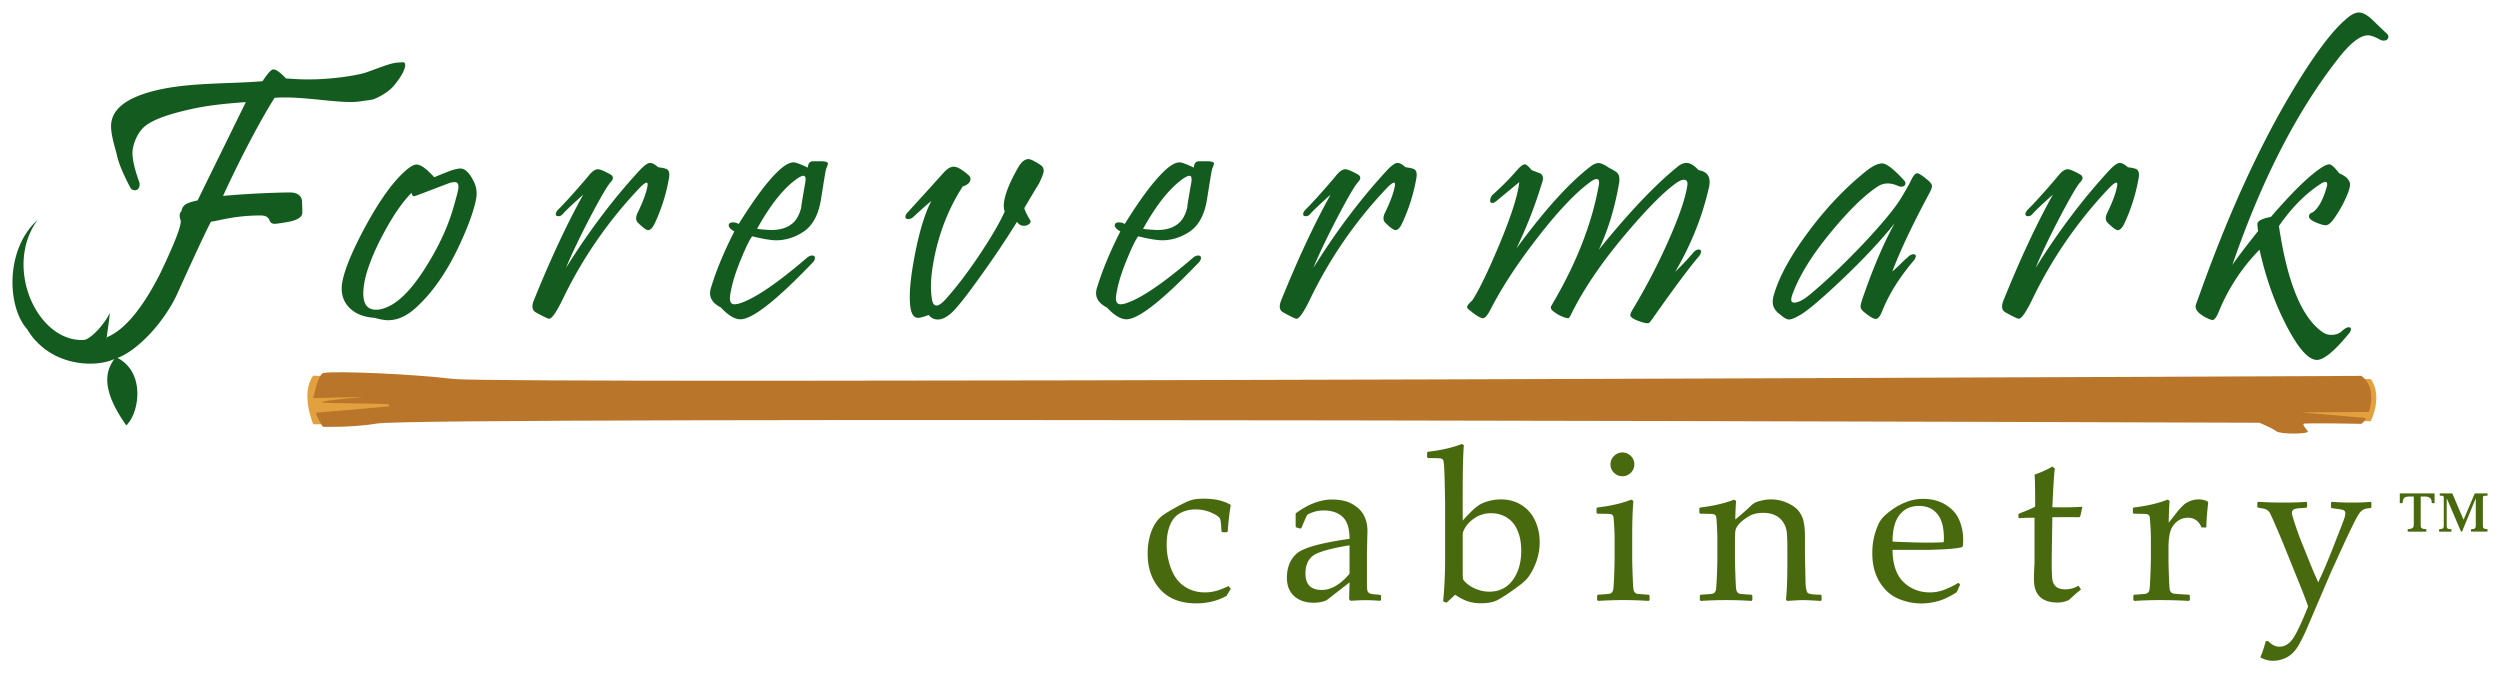
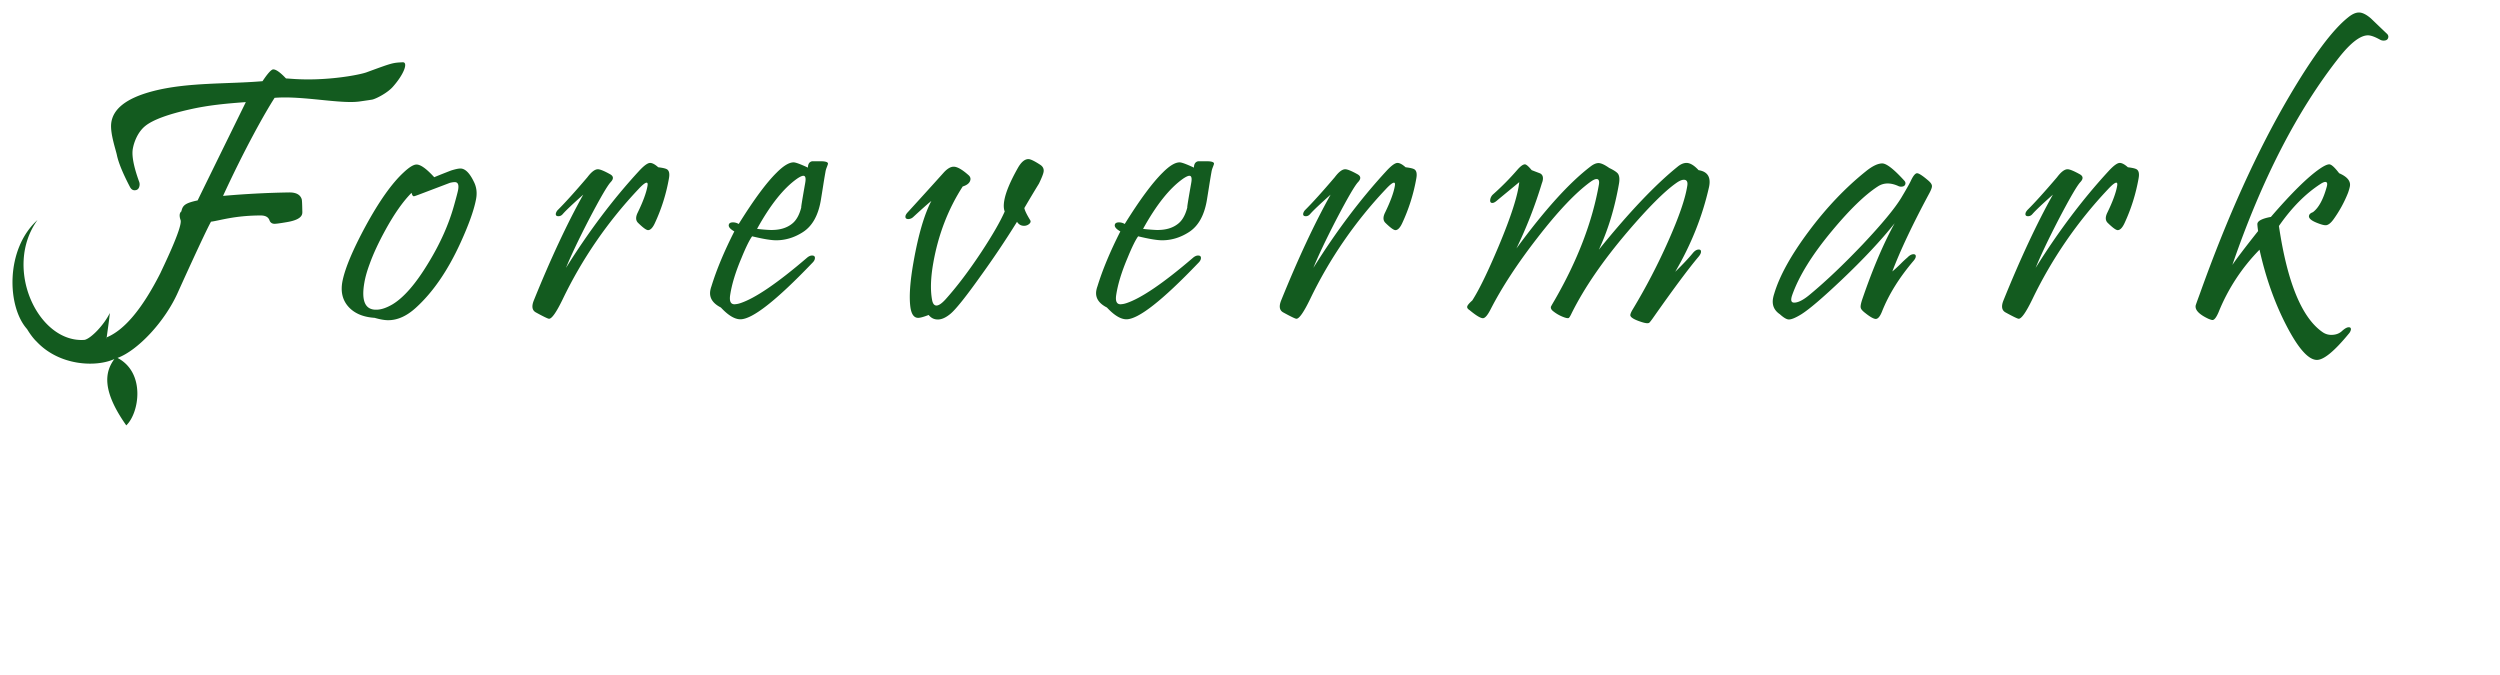
<svg xmlns="http://www.w3.org/2000/svg" viewBox="0 0 200 54">
-   <path fill="#49690f" d="M116.951 35.516c-.736.292-1.643.5-2.716.625l-.068.076v.353l.076.077c.602 0 .942.009 1.025.033.08.023.14.056.172.102.034.045.061.193.082.442.018.251.038.685.054 1.303l.033 1.619v4.472c0 1.303-.053 2.469-.16 3.49l.278.11.683-.64c.344.235.676.41.995.518.32.11.677.165 1.071.165.507 0 .92-.072 1.237-.215.318-.143.866-.498 1.648-1.067.4-.293.678-.535.836-.726.263-.332.492-.754.687-1.264a4.558 4.558 0 0 0 .29-1.62c0-.596-.115-1.157-.35-1.684a2.86 2.86 0 0 0-1.071-1.26c-.48-.315-1.038-.473-1.673-.473-.35 0-.682.046-1 .136a2.852 2.852 0 0 0-.75.31 4.754 4.754 0 0 0-.713.613c-.293.29-.492.504-.6.645v-2.15c0-1.946.032-3.24.094-3.888zm12.841.683a.926.926 0 0 0-.67.278.912.912 0 0 0-.282.674c0 .266.093.488.282.671a.933.933 0 0 0 .67.276c.264 0 .49-.094.675-.28a.902.902 0 0 0 .278-.667.916.916 0 0 0-.278-.674.921.921 0 0 0-.675-.278zm34.395 1.122c-.371.23-.846.446-1.425.65.034.242.05 1.095.05 2.564-.326.169-.754.351-1.283.548l-.058.083v.221l.075.069c.328-.023.616-.036.87-.036h.346v3.501c0 .102-.004.2-.009.295-.022.315-.035.697-.035 1.147 0 1.227.634 1.839 1.9 1.839.302 0 .601-.066.893-.203.511-.465.835-.747.97-.843l-.202-.303c-.322.197-.67.294-1.046.294-.327 0-.572-.068-.739-.205a.883.883 0 0 1-.302-.574c-.038-.245-.056-.764-.056-1.557l.051-3.432c.494-.005.9-.01 1.215-.01.348 0 .666.005.952.01l.068-.077.16-.708-.06-.058c-.286.034-.762.05-1.424.05-.326 0-.63-.005-.91-.01.078-1.703.144-2.732.2-3.087zm27.796 2.153v.778h.229c0-.168.033-.299.1-.39.066-.092.217-.14.458-.14h.332v2.246c0 .116-.029.205-.091.261-.062.056-.193.092-.395.106v.197h1.49v-.197c-.167-.014-.273-.03-.313-.05a.263.263 0 0 1-.097-.074c-.026-.03-.038-.102-.038-.214v-2.275h.33c.164 0 .295.032.394.098.1.062.151.208.16.432h.224v-.778zm3.2 0v.184h.111c.07 0 .118.007.147.02.027.014.043.031.05.054.007.02.011.062.011.129v2.156c0 .158-.03.247-.089.272a.991.991 0 0 1-.284.046v.196h.986v-.196a1.422 1.422 0 0 1-.252-.025.147.147 0 0 1-.089-.073.469.469 0 0 1-.037-.22V39.86l1.145 2.67h.08l1.1-2.67v2.106c0 .179-.028.284-.084.315-.054.035-.154.053-.299.053v.196H199v-.196c-.166-.016-.27-.04-.31-.071-.041-.031-.06-.13-.06-.297V39.93c0-.098.005-.158.014-.187a.103.103 0 0 1 .054-.065.41.41 0 0 1 .158-.02H199v-.184h-1.019l-.895 2.108-.902-2.108h-.002zm-98.866.42c-.455 0-.812.043-1.071.13-.26.088-.64.272-1.15.552-.51.28-.872.5-1.085.658a2.452 2.452 0 0 0-.585.642c-.179.27-.324.612-.44 1.025a5.306 5.306 0 0 0-.172 1.41c0 1.167.338 2.117 1.012 2.852.675.737 1.632 1.106 2.868 1.106.895 0 1.704-.199 2.428-.597l.339-.567-.177-.22c-.377.18-.712.31-1 .39a3.47 3.47 0 0 1-.89.116c-.484 0-.922-.097-1.316-.294a2.593 2.593 0 0 1-.949-.78c-.238-.324-.431-.73-.578-1.223a5.327 5.327 0 0 1-.218-1.515c0-.612.09-1.14.273-1.581.183-.442.453-.76.814-.953a2.54 2.54 0 0 1 1.233-.29c.458 0 .894.091 1.3.278.41.185.632.36.671.523.041.162.071.48.094.953l.076.074h.345l.077-.066c.056-.783.137-1.49.245-2.126-.557-.332-1.27-.497-2.144-.497zm57.558.016a3.71 3.71 0 0 0-1.384.253 5.307 5.307 0 0 0-1.214.674c-.382.282-.654.537-.813.768-.162.23-.313.583-.46 1.058a5.457 5.457 0 0 0-.219 1.598c0 .888.189 1.648.569 2.277.38.63.871 1.077 1.475 1.342a4.753 4.753 0 0 0 1.92.397 5.13 5.13 0 0 0 1.226-.17c.459-.112.98-.357 1.565-.733l.27-.608-.135-.143a6.803 6.803 0 0 1-1.152.564 3.17 3.17 0 0 1-1.133.204c-.832 0-1.536-.276-2.108-.826-.575-.552-.867-1.409-.878-2.573h2.708c.208 0 .635-.016 1.283-.042.645-.029 1.16-.085 1.542-.168l.093-.093c.015-.164.025-.333.025-.507 0-.556-.104-1.083-.312-1.577-.207-.496-.57-.9-1.085-1.22-.513-.318-1.108-.475-1.783-.475zm-12.176.042a3.16 3.16 0 0 0-.743.085 2.61 2.61 0 0 0-.519.16 1.48 1.48 0 0 0-.334.236c-.402.382-.83.757-1.28 1.129.01-.612.033-1.108.066-1.484l-.16-.11c-.736.292-1.641.504-2.716.633l-.067.066v.363l.075.066.71.012c.22 0 .365.02.438.062a.267.267 0 0 1 .13.199c.014.09.034.328.056.716.023.388.033.695.033.919v1.663c0 .315-.013.78-.037 1.394-.027.616-.048.98-.068 1.09a.458.458 0 0 1-.11.244.406.406 0 0 1-.185.106c-.07.016-.377.042-.923.075l-.077.066v.355l.077.077a30.848 30.848 0 0 1 4.057 0l.066-.077v-.355l-.074-.066a15.04 15.04 0 0 1-.912-.07.34.34 0 0 1-.187-.098.506.506 0 0 1-.114-.245c-.025-.112-.047-.504-.07-1.177a59.622 59.622 0 0 1-.034-1.193v-1.469c0-.448.014-.743.038-.88.025-.137.1-.286.224-.446.123-.162.313-.332.572-.515.26-.182.493-.305.7-.363.208-.06.46-.09.752-.09.365 0 .68.067.944.2.265.131.475.315.632.556.158.239.252.505.283.798.032.292.047.772.047 1.433v1.104c0 1.177-.037 2.13-.11 2.86l.102.093a25.917 25.917 0 0 1 1.23-.066c.254 0 .737.02 1.45.066l.067-.066v-.366l-.066-.066c-.59 0-.94-.052-1.046-.151-.105-.102-.165-.42-.176-.953-.028-1.305-.044-2.005-.044-2.102v-1.484c0-.477-.04-.88-.116-1.205a1.999 1.999 0 0 0-.427-.847c-.206-.241-.509-.446-.911-.62a3.087 3.087 0 0 0-1.243-.262zm34.2 0c-.227 0-.445.04-.658.118a1.715 1.715 0 0 0-.56.332 4.932 4.932 0 0 0-.553.612l-.632.801c.015-.832.041-1.411.074-1.737l-.16-.11c-.737.292-1.642.504-2.717.633l-.065.066v.363l.074.066.71.012c.218 0 .365.02.438.062a.26.26 0 0 1 .13.199 19.631 19.631 0 0 1 .09 1.635v1.663c0 .315-.014.78-.04 1.394-.025.616-.049.98-.067 1.09a.458.458 0 0 1-.11.244.42.42 0 0 1-.184.106c-.07.016-.38.042-.924.075l-.077.066v.355l.077.077a30.82 30.82 0 0 1 2.024-.067c.815 0 1.598.02 2.345.067l.077-.077v-.355l-.077-.066c-.714-.04-1.114-.067-1.202-.085a.428.428 0 0 1-.212-.096.425.425 0 0 1-.118-.224c-.025-.102-.048-.481-.07-1.137a50.108 50.108 0 0 1-.033-1.241v-.936c0-.513.043-.935.128-1.27a1.61 1.61 0 0 1 .52-.834c.258-.222.561-.334.91-.334.502 0 .863.259 1.09.776h.379c.011-.569.06-1.226.151-1.973l-.06-.119a1.637 1.637 0 0 0-.7-.151zm-69.33.009c-.943 0-1.916.37-2.917 1.112v1.046l.07.085.327.085.06-.044c.264-.629.415-.973.454-1.033.04-.058.194-.135.461-.23a2.6 2.6 0 0 1 .888-.144c.625 0 1.123.17 1.494.51.372.341.557.926.557 1.758-2.306.326-3.717.723-4.234 1.185-.518.465-.776 1.11-.776 1.936 0 .415.085.77.258 1.063.17.293.417.52.742.683.322.164.708.245 1.158.245.365 0 .704-.065 1.013-.196l1.839-1.431-.034 1.357.127.118a17.29 17.29 0 0 1 1.214-.052c.353 0 .737.018 1.148.052l.066-.069v-.336l-.066-.076-.482-.042a1.268 1.268 0 0 1-.344-.065.36.36 0 0 1-.167-.147c-.048-.072-.07-.28-.07-.623v-2.514l.042-1.696c0-.483-.096-.907-.287-1.268-.19-.363-.5-.666-.927-.907-.428-.243-.966-.362-1.613-.362zm23.941.006c-.736.293-1.643.505-2.716.633l-.07.067v.363l.078.066.708.009c.22 0 .365.023.44.064a.265.265 0 0 1 .13.2c.011.088.031.327.054.715.022.388.034.696.034.92v1.662c0 .315-.012.78-.037 1.394-.025.616-.05.98-.07 1.09a.452.452 0 0 1-.107.245.393.393 0 0 1-.187.104c-.07.018-.378.043-.923.077l-.075.066v.354l.075.077a31.27 31.27 0 0 1 2.025-.068c.651 0 1.328.023 2.032.068l.066-.077v-.354l-.075-.066a14.864 14.864 0 0 1-.91-.071.348.348 0 0 1-.186-.098.491.491 0 0 1-.114-.245c-.025-.112-.05-.504-.072-1.176a57.93 57.93 0 0 1-.033-1.193v-1.908c0-1.135.03-2.07.093-2.807l-.16-.11zm50.151.178-.077.068v.337l.068.068c.372.05.599.104.684.16a.933.933 0 0 1 .205.18c.054.065.22.418.494 1.055.276.639.483 1.128.624 1.473L184 46.808c.22.534.436 1.102.65 1.704-.54 1.355-.957 2.23-1.252 2.627-.295.396-.643.596-1.042.596-.321 0-.618-.15-.894-.447h-.203a9.407 9.407 0 0 1-.43 1.297c.316.185.65.278 1.004.278.405 0 .789-.1 1.152-.298.361-.2.668-.526.92-.974.248-.45.458-.871.626-1.266l1.948-4.555.829-1.813c.292-.64.583-1.26.875-1.86.293-.597.497-.963.608-1.091a.95.95 0 0 1 .355-.27c.123-.052.289-.078.496-.085l.07-.069v-.369l-.07-.068c-.353.04-.826.06-1.415.06-.648 0-1.208-.02-1.679-.06l-.069.068v.37l.06.068.354.05c.309.035.508.075.6.118.089.046.134.13.134.254 0 .051-.013.132-.037.244-.027.112-.129.4-.31.86l-.699 1.79a62.73 62.73 0 0 1-.674 1.635l-.448.988a45.37 45.37 0 0 1-.81-1.915l-.531-1.316c-.162-.407-.332-.87-.506-1.397-.175-.525-.262-.836-.262-.931 0-.09.036-.17.106-.24.071-.072.247-.116.532-.136.284-.02.456-.03.518-.037l.06-.069v-.336l-.068-.068c-.434.04-1.048.06-1.847.06-.68 0-1.345-.02-1.99-.06zm-27.132.329c.612 0 1.098.211 1.45.636.355.426.532 1.074.532 1.945 0 .073-.003.177-.01.312-.167.028-.642.043-1.425.043-.325 0-.828-.013-1.504-.035-.678-.02-1.065-.042-1.167-.058 0-.94.186-1.648.56-2.127.373-.478.896-.716 1.564-.716zm-34.233.583c.471 0 .894.12 1.272.361.378.243.66.592.849 1.053.189.456.282.983.282 1.58 0 .949-.226 1.735-.678 2.353-.455.619-1.08.928-1.878.928-.336 0-.665-.062-.978-.182a2.704 2.704 0 0 1-.772-.43c-.2-.166-.31-.29-.338-.371-.026-.081-.037-.254-.037-.52v-3.162c.112-.417.381-.788.805-1.118a2.345 2.345 0 0 1 1.473-.492zm-11.333 2.563v2.277c-.73.867-1.472 1.299-2.219 1.299-.872 0-1.307-.438-1.307-1.316 0-.635.195-1.104.583-1.409.386-.303 1.368-.587 2.943-.85z" />
  <path fill="#135b1f" d="M188.718 1c-.261 0-.55.131-.867.39-1.247.986-2.822 3.103-4.73 6.35-2.554 4.352-4.928 9.594-7.122 15.73-.221.6-.337.924-.346.972-.062.357.276.712 1.017 1.06.164.067.272.1.33.1.145 0 .309-.212.49-.637a15.28 15.28 0 0 1 3.272-4.989c.5 2.254 1.222 4.285 2.165 6.097.942 1.814 1.751 2.72 2.428 2.72.55 0 1.396-.697 2.542-2.09a.705.705 0 0 0 .17-.304c.025-.146-.03-.219-.164-.219-.145 0-.328.104-.548.306-.22.205-.503.304-.851.304-.243 0-.467-.066-.675-.203-1.674-1.139-2.847-3.976-3.515-8.508 1.021-1.47 2.133-2.592 3.333-3.366.164-.106.289-.158.376-.158.145 0 .186.12.124.362-.278 1.025-.65 1.712-1.116 2.06-.187.067-.292.164-.312.289-.037.203.204.402.72.595.272.106.476.158.61.158.194 0 .406-.158.636-.477a9.823 9.823 0 0 0 1.158-2.117c.075-.212.124-.386.149-.523.073-.415-.214-.764-.861-1.044-.361-.473-.623-.71-.79-.71-.163 0-.414.116-.754.349-.96.658-2.262 1.942-3.914 3.856-.678.126-1.04.305-1.081.537-.01.058.009.255.056.594-1.056 1.334-1.743 2.237-2.059 2.71 2.343-6.821 5.19-12.356 8.538-16.6.931-1.178 1.704-1.767 2.312-1.767.222 0 .537.112.942.334a.58.58 0 0 0 .302.087c.224 0 .351-.087.38-.262.02-.116-.027-.222-.145-.32-.415-.396-.828-.79-1.24-1.188-.37-.318-.69-.478-.96-.478zM32.214 4.982c-.81.04-.81.04-2.898.806-.394.143-2.029.494-4.069.556-1.36.041-2.115-.067-2.366-.067-.456-.483-.797-.726-1.019-.726-.153 0-.442.316-.86.944-2.778.241-5.99.073-8.764.797-2.117.552-3.233 1.422-3.345 2.611-.075.801.367 2.066.456 2.492.124.608.473 1.459 1.042 2.55.095.185.218.276.373.276.222 0 .355-.12.397-.363a.613.613 0 0 0-.04-.347c-.427-1.189-.593-2.058-.496-2.607.09-.515.386-1.356 1.036-1.858.616-.473 1.782-.903 3.505-1.29 1.519-.347 2.953-.474 4.501-.588-2.397 4.88-3.779 7.701-3.856 7.865-.931.195-1.139.377-1.253.697a1.22 1.22 0 0 0-.046.175c-.007.026-.26.145-.067.695.193.556-1.504 3.988-1.604 4.23-1.487 2.933-2.911 4.58-4.303 5.158-.018.25-.018.009-.018.009.007-.002.013-.007.018-.01.009-.11.226-1.583.247-1.946-.455.94-1.484 2.023-2.013 2.148-3.713.288-6.55-5.752-3.77-9.59-2.586 2.33-2.445 6.936-.835 8.73.411.684.753.989.753.989 1.856 1.988 4.823 2.06 6.232 1.402-.764 1.027-1.028 2.507.95 5.31 1.032-.977 1.567-4.206-.7-5.397 1.6-.585 3.811-2.9 4.865-5.322 0 0 2.132-4.728 2.615-5.577.66-.079 1.872-.497 3.98-.497.376 0 .608.13.7.392a.389.389 0 0 0 .371.273c.104.012.436-.033.994-.128.776-.127 1.193-.353 1.25-.683a.828.828 0 0 0 .008-.201c-.01-.563-.023-.88-.05-.96-.118-.364-.458-.545-1.02-.535a72.704 72.704 0 0 0-5.272.277c1.737-3.769 3.34-6.627 4.125-7.845 2.219-.182 5.248.505 6.784.293.685-.097 1.036-.15 1.059-.16.355-.098 1.188-.54 1.6-.998.941-1.052 1.251-1.999.803-1.98zm50.06 7.746c-.289 0-.567.227-.83.683-.619 1.092-.984 1.965-1.1 2.623-.065.367-.054.662.033.884-.357.814-.977 1.888-1.861 3.233-.99 1.498-1.947 2.764-2.873 3.797-.3.33-.541.494-.726.494-.182 0-.3-.155-.353-.464-.143-.783-.11-1.758.096-2.929.4-2.272 1.187-4.316 2.357-6.131.37-.116.575-.295.616-.536.023-.126-.02-.243-.126-.348-.52-.465-.922-.698-1.212-.698-.26 0-.542.175-.845.523a475.41 475.41 0 0 1-2.826 3.117c-.108.116-.17.218-.185.303-.029.166.05.247.233.247a.592.592 0 0 0 .394-.172c.714-.658 1.195-1.084 1.442-1.277-.568 1.083-1.046 2.721-1.432 4.915-.271 1.537-.354 2.72-.248 3.552.078.59.288.884.626.884.164 0 .442-.077.839-.232.189.24.433.363.732.363.32 0 .666-.16 1.042-.48.433-.377 1.216-1.356 2.345-2.942a73.768 73.768 0 0 0 2.949-4.393c.137.212.321.32.554.32a.62.62 0 0 0 .417-.146c.111-.095.143-.193.093-.29-.286-.463-.444-.793-.477-.986.44-.753.832-1.407 1.17-1.957.214-.444.337-.753.368-.928.042-.24-.05-.436-.276-.58-.459-.298-.77-.449-.936-.449zm-17.306.173c-.22.048-.332.218-.334.509-.6-.28-.98-.421-1.146-.421-.357 0-.805.269-1.345.81-.83.814-1.844 2.186-3.046 4.12a.893.893 0 0 0-.457-.13c-.2 0-.315.066-.338.2-.029.167.119.34.444.524-.815 1.604-1.425 3.069-1.832 4.393a1.947 1.947 0 0 0-.09.332c-.099.573.183 1.025.847 1.363.585.629 1.106.942 1.56.942.957 0 2.875-1.502 5.753-4.51.117-.113.186-.225.204-.331.031-.174-.046-.261-.228-.261-.127 0-.264.062-.411.188-2.358 2.022-4.13 3.227-5.321 3.623a1.69 1.69 0 0 1-.467.09c-.31 0-.424-.251-.345-.755.131-.85.428-1.827.895-2.929.354-.869.641-1.454.859-1.753.88.212 1.52.318 1.915.318.756 0 1.47-.219 2.146-.653.739-.473 1.216-1.309 1.428-2.508.029-.174.085-.517.166-1.027.08-.515.151-.945.214-1.293.017-.114.055-.24.11-.376.051-.135.08-.218.087-.247.025-.145-.17-.218-.585-.218zm30.882 0c-.22.048-.332.218-.336.509-.598-.28-.978-.421-1.144-.421-.357 0-.805.269-1.344.81-.83.814-1.845 2.186-3.047 4.12a.89.89 0 0 0-.456-.13c-.201 0-.316.066-.339.2-.029.167.119.34.444.524-.815 1.604-1.425 3.069-1.832 4.393a1.968 1.968 0 0 0-.09.332c-.099.573.184 1.025.848 1.363.585.629 1.106.942 1.56.942.957 0 2.874-1.502 5.752-4.51.117-.113.186-.225.204-.331.031-.174-.046-.261-.228-.261-.127 0-.264.062-.411.188-2.358 2.022-4.13 3.227-5.321 3.623a1.69 1.69 0 0 1-.467.09c-.31 0-.423-.251-.345-.755.131-.85.428-1.827.895-2.929.355-.869.641-1.454.859-1.753.88.212 1.52.318 1.915.318.756 0 1.47-.219 2.146-.653.739-.473 1.216-1.309 1.428-2.508.029-.174.085-.517.166-1.027.081-.515.151-.945.214-1.293.017-.114.056-.24.11-.376.051-.135.08-.218.087-.247.025-.145-.17-.218-.585-.218zm-43.841.133c-.193 0-.486.212-.88.637-2.07 2.243-4.018 4.827-5.848 7.757.378-.938.992-2.235 1.845-3.887.89-1.701 1.465-2.691 1.729-2.971.247-.262.236-.47-.036-.625-.485-.27-.813-.405-.988-.405-.24 0-.52.214-.838.637-.998 1.17-1.785 2.04-2.357 2.61a.608.608 0 0 0-.168.29c-.025.145.043.22.207.22.137 0 .253-.06.35-.177.243-.28.79-.797 1.636-1.55-1.284 2.299-2.604 5.121-3.957 8.467-.19.473-.135.792.166.956.616.339.97.508 1.054.508.224 0 .585-.518 1.087-1.551a34.733 34.733 0 0 1 6.062-8.816c.322-.346.542-.52.658-.52.077 0 .1.09.066.273-.093.533-.352 1.239-.778 2.117-.178.359-.17.635.03.828.394.386.659.578.796.578.182 0 .359-.174.525-.52a14.334 14.334 0 0 0 1.147-3.626c.062-.348.02-.578-.124-.695-.091-.079-.338-.14-.735-.188-.26-.233-.475-.347-.65-.347zm59.789 0c-.194 0-.486.212-.88.637-2.07 2.243-4.018 4.827-5.848 7.757.378-.938.992-2.235 1.845-3.887.89-1.701 1.465-2.691 1.729-2.971.246-.262.236-.47-.036-.625-.485-.27-.813-.405-.988-.405-.243 0-.52.214-.838.637-.998 1.17-1.784 2.04-2.357 2.61a.61.61 0 0 0-.168.29c-.025.145.043.22.207.22.137 0 .253-.06.35-.177.243-.28.79-.797 1.636-1.55-1.285 2.299-2.604 5.121-3.958 8.467-.188.473-.134.792.167.956.616.339.969.508 1.056.508.222 0 .583-.518 1.085-1.551a34.733 34.733 0 0 1 6.062-8.816c.321-.346.541-.52.657-.52.078 0 .1.09.067.273-.093.533-.353 1.239-.778 2.117-.179.359-.17.635.029.828.394.386.66.578.797.578.182 0 .359-.174.525-.52a14.335 14.335 0 0 0 1.148-3.626c.062-.348.02-.578-.125-.695-.091-.079-.336-.14-.735-.188-.26-.233-.475-.347-.65-.347zm23.117 0c-.222 0-.45.096-.69.288-1.8 1.451-3.906 3.667-6.318 6.653.725-1.535 1.262-3.289 1.608-5.26.067-.367.042-.64-.074-.814-.102-.134-.334-.288-.7-.463-.371-.261-.656-.392-.859-.392-.193 0-.406.092-.643.276-1.697 1.295-3.673 3.48-5.925 6.554a35.815 35.815 0 0 0 2.036-5.219c.035-.087.06-.17.073-.247.045-.262-.026-.44-.21-.538a80.803 80.803 0 0 1-.678-.26c-.256-.308-.436-.464-.542-.464-.145 0-.338.137-.58.407a20.954 20.954 0 0 1-1.958 1.986.7.7 0 0 0-.233.407c-.033.193.023.288.167.288.097 0 .22-.062.367-.189.206-.174.51-.425.917-.76.407-.334.695-.572.868-.717-.113 1.064-.658 2.768-1.644 5.117-.866 2.058-1.571 3.507-2.115 4.35-.251.222-.388.386-.406.493-.016.096.045.188.184.275.52.433.88.651 1.073.651.166 0 .366-.226.6-.68.91-1.779 2.156-3.684 3.731-5.713 1.641-2.125 3.057-3.624 4.244-4.493.222-.164.396-.247.52-.247.174 0 .235.151.183.45-.523 2.966-1.697 6.035-3.521 9.206-.21.357-.316.546-.318.564-.02.116.031.228.158.334.261.214.548.376.857.492.207.079.345.101.407.072.054-.029.133-.157.242-.39 1.003-2.02 2.493-4.19 4.469-6.51 1.643-1.923 2.934-3.218 3.874-3.884.255-.183.463-.276.629-.276.24 0 .332.17.271.506-.16 1.025-.67 2.496-1.525 4.416a49.022 49.022 0 0 1-2.816 5.414c-.124.204-.196.357-.211.465-.033.182.265.376.896.579.303.097.5.12.595.072.032-.01.125-.12.278-.332 1.663-2.37 2.893-4.021 3.686-4.96.112-.134.175-.25.193-.348.025-.153-.033-.23-.178-.23-.164 0-.326.1-.488.305-.344.415-.807.907-1.393 1.478 1.274-2.175 2.173-4.427 2.7-6.757.18-.801-.097-1.262-.83-1.376-.356-.388-.68-.58-.97-.58zm34.666 0c-.193 0-.486.212-.88.637-2.069 2.243-4.018 4.827-5.848 7.757.378-.938.992-2.235 1.845-3.887.89-1.701 1.465-2.691 1.728-2.971.247-.262.238-.47-.034-.625-.486-.27-.814-.405-.988-.405-.24 0-.52.214-.838.637-.999 1.17-1.785 2.04-2.358 2.61-.098.107-.155.202-.168.29-.025.145.043.22.21.22.134 0 .25-.06.348-.177.243-.28.788-.797 1.635-1.55-1.284 2.299-2.604 5.121-3.957 8.467-.189.473-.135.792.166.956.616.339.969.508 1.056.508.222 0 .584-.518 1.086-1.551a34.745 34.745 0 0 1 6.061-8.816c.324-.346.542-.52.658-.52.078 0 .1.09.066.273-.093.533-.352 1.239-.778 2.117-.178.359-.17.635.029.828.394.386.66.578.797.578.183 0 .359-.174.527-.52.54-1.152.921-2.358 1.145-3.626.063-.348.02-.578-.124-.695-.091-.079-.336-.14-.734-.188-.26-.233-.476-.347-.65-.347zm-18.978.04c-.355-.008-.799.2-1.328.626-1.63 1.305-3.157 2.907-4.574 4.806-1.417 1.899-2.338 3.563-2.764 4.993a2.64 2.64 0 0 0-.093.363c-.096.542.085.967.543 1.276.308.28.55.42.723.42.213 0 .548-.14 1.002-.42.631-.396 1.706-1.315 3.227-2.756 1.74-1.652 3.152-3.16 4.234-4.522-.897 1.625-1.764 3.663-2.603 6.118-.103.32-.141.532-.112.637.018.117.143.262.373.436.39.31.667.463.83.463.175 0 .339-.193.494-.579.542-1.372 1.387-2.729 2.532-4.074.098-.116.154-.215.17-.305.025-.145-.035-.218-.18-.218-.154 0-.316.09-.482.262a7.825 7.825 0 0 0-.529.493c-.286.28-.512.488-.68.623.633-1.67 1.61-3.741 2.933-6.205.158-.288.237-.493.237-.608.007-.137-.09-.284-.282-.45-.46-.396-.766-.594-.909-.594-.145 0-.32.216-.52.652-.123.251-.37.687-.74 1.305-.506.84-1.537 2.088-3.093 3.74-1.52 1.594-2.912 2.92-4.182 3.974-.533.454-.965.68-1.293.68-.195 0-.27-.12-.226-.363a1.43 1.43 0 0 1 .047-.188c.534-1.546 1.61-3.285 3.226-5.22 1.399-1.68 2.61-2.855 3.638-3.521.469-.31 1.02-.32 1.655-.03a.48.48 0 0 0 .21.045c.204 0 .32-.08.347-.233.013-.087-.016-.168-.088-.247-.817-.898-1.398-1.358-1.743-1.378zm-117.28.088c-.24 0-.587.214-1.04.64-.948.877-1.965 2.318-3.052 4.318-.99 1.839-1.596 3.268-1.816 4.292-.193.88-.029 1.6.49 2.16.479.513 1.17.797 2.066.855.432.126.795.189 1.083.189.745 0 1.48-.328 2.204-.986 1.368-1.237 2.565-2.976 3.588-5.22.648-1.42 1.057-2.56 1.227-3.421.112-.532.058-1.013-.164-1.448-.34-.706-.7-1.06-1.075-1.06-.164 0-.415.055-.754.161-.674.262-1.12.44-1.342.536-.615-.675-1.087-1.016-1.415-1.016zm30.948.9c.165 0 .213.188.147.566-.262 1.48-.362 2.124-.307 1.931-.148.596-.381 1.032-.698 1.3-.454.388-1.07.566-1.848.537a12.17 12.17 0 0 1-1-.087c1.054-1.913 2.12-3.251 3.201-4.015.23-.155.399-.232.505-.232zm30.882 0c.165 0 .213.188.147.566-.299 1.691-.388 2.291-.274 1.797-.145.666-.39 1.146-.73 1.434-.455.388-1.071.566-1.85.537-.479-.029-.81-.057-1-.087 1.055-1.913 2.121-3.251 3.202-4.015.23-.155.4-.232.505-.232zm-58.772.508c.252 0 .34.203.27.608-.03.174-.139.585-.32 1.232-.423 1.527-1.111 3.07-2.062 4.626-.996 1.652-1.949 2.753-2.858 3.305-.475.28-.898.425-1.266.434-.925.037-1.257-.684-.994-2.174.077-.444.218-.938.42-1.48.286-.801.708-1.71 1.264-2.725.711-1.295 1.408-2.284 2.089-2.971.046.182.106.276.183.276.04 0 .199-.054.479-.16l2.407-.914c.162-.04.29-.057.388-.057z" />
-   <path fill="#e2a03e" d="M50.796 33.435c-14.991.023-25.095.504-25.095.504h-.64s-1.062-2.442 0-3.893c0 0 7.86.672 20.144.693 43.932.075 144.456-.413 144.456-.413s1.002 1.16 0 3.373c0 0-92.985-.33-138.865-.264" />
-   <path fill="#b9762a" d="M31.125 32.507s-5.643.51-5.81.51c-.17 0 .504 1.127.504 1.127s2.297.077 4.38-.265c3.522-.581 150.55-.06 150.55-.06s1.01.412 1.35.68c.335.266 2.693.237 2.525 0-.169-.236-.422-.502-.336-.593.082-.087 4.631 0 4.631 0s.378-.295.295-.473l-5.138-.444 5.433-.032s.716-1.892-.59-2.886c0 0-148.95.678-152.615.247-3.476-.411-9.315-.648-10.43-.484-.41.062-.813 2.011-.813 2.011l4-.093s-3.199.276-3.328.415c-.124.14 5.392.077 5.392.207z" />
</svg>